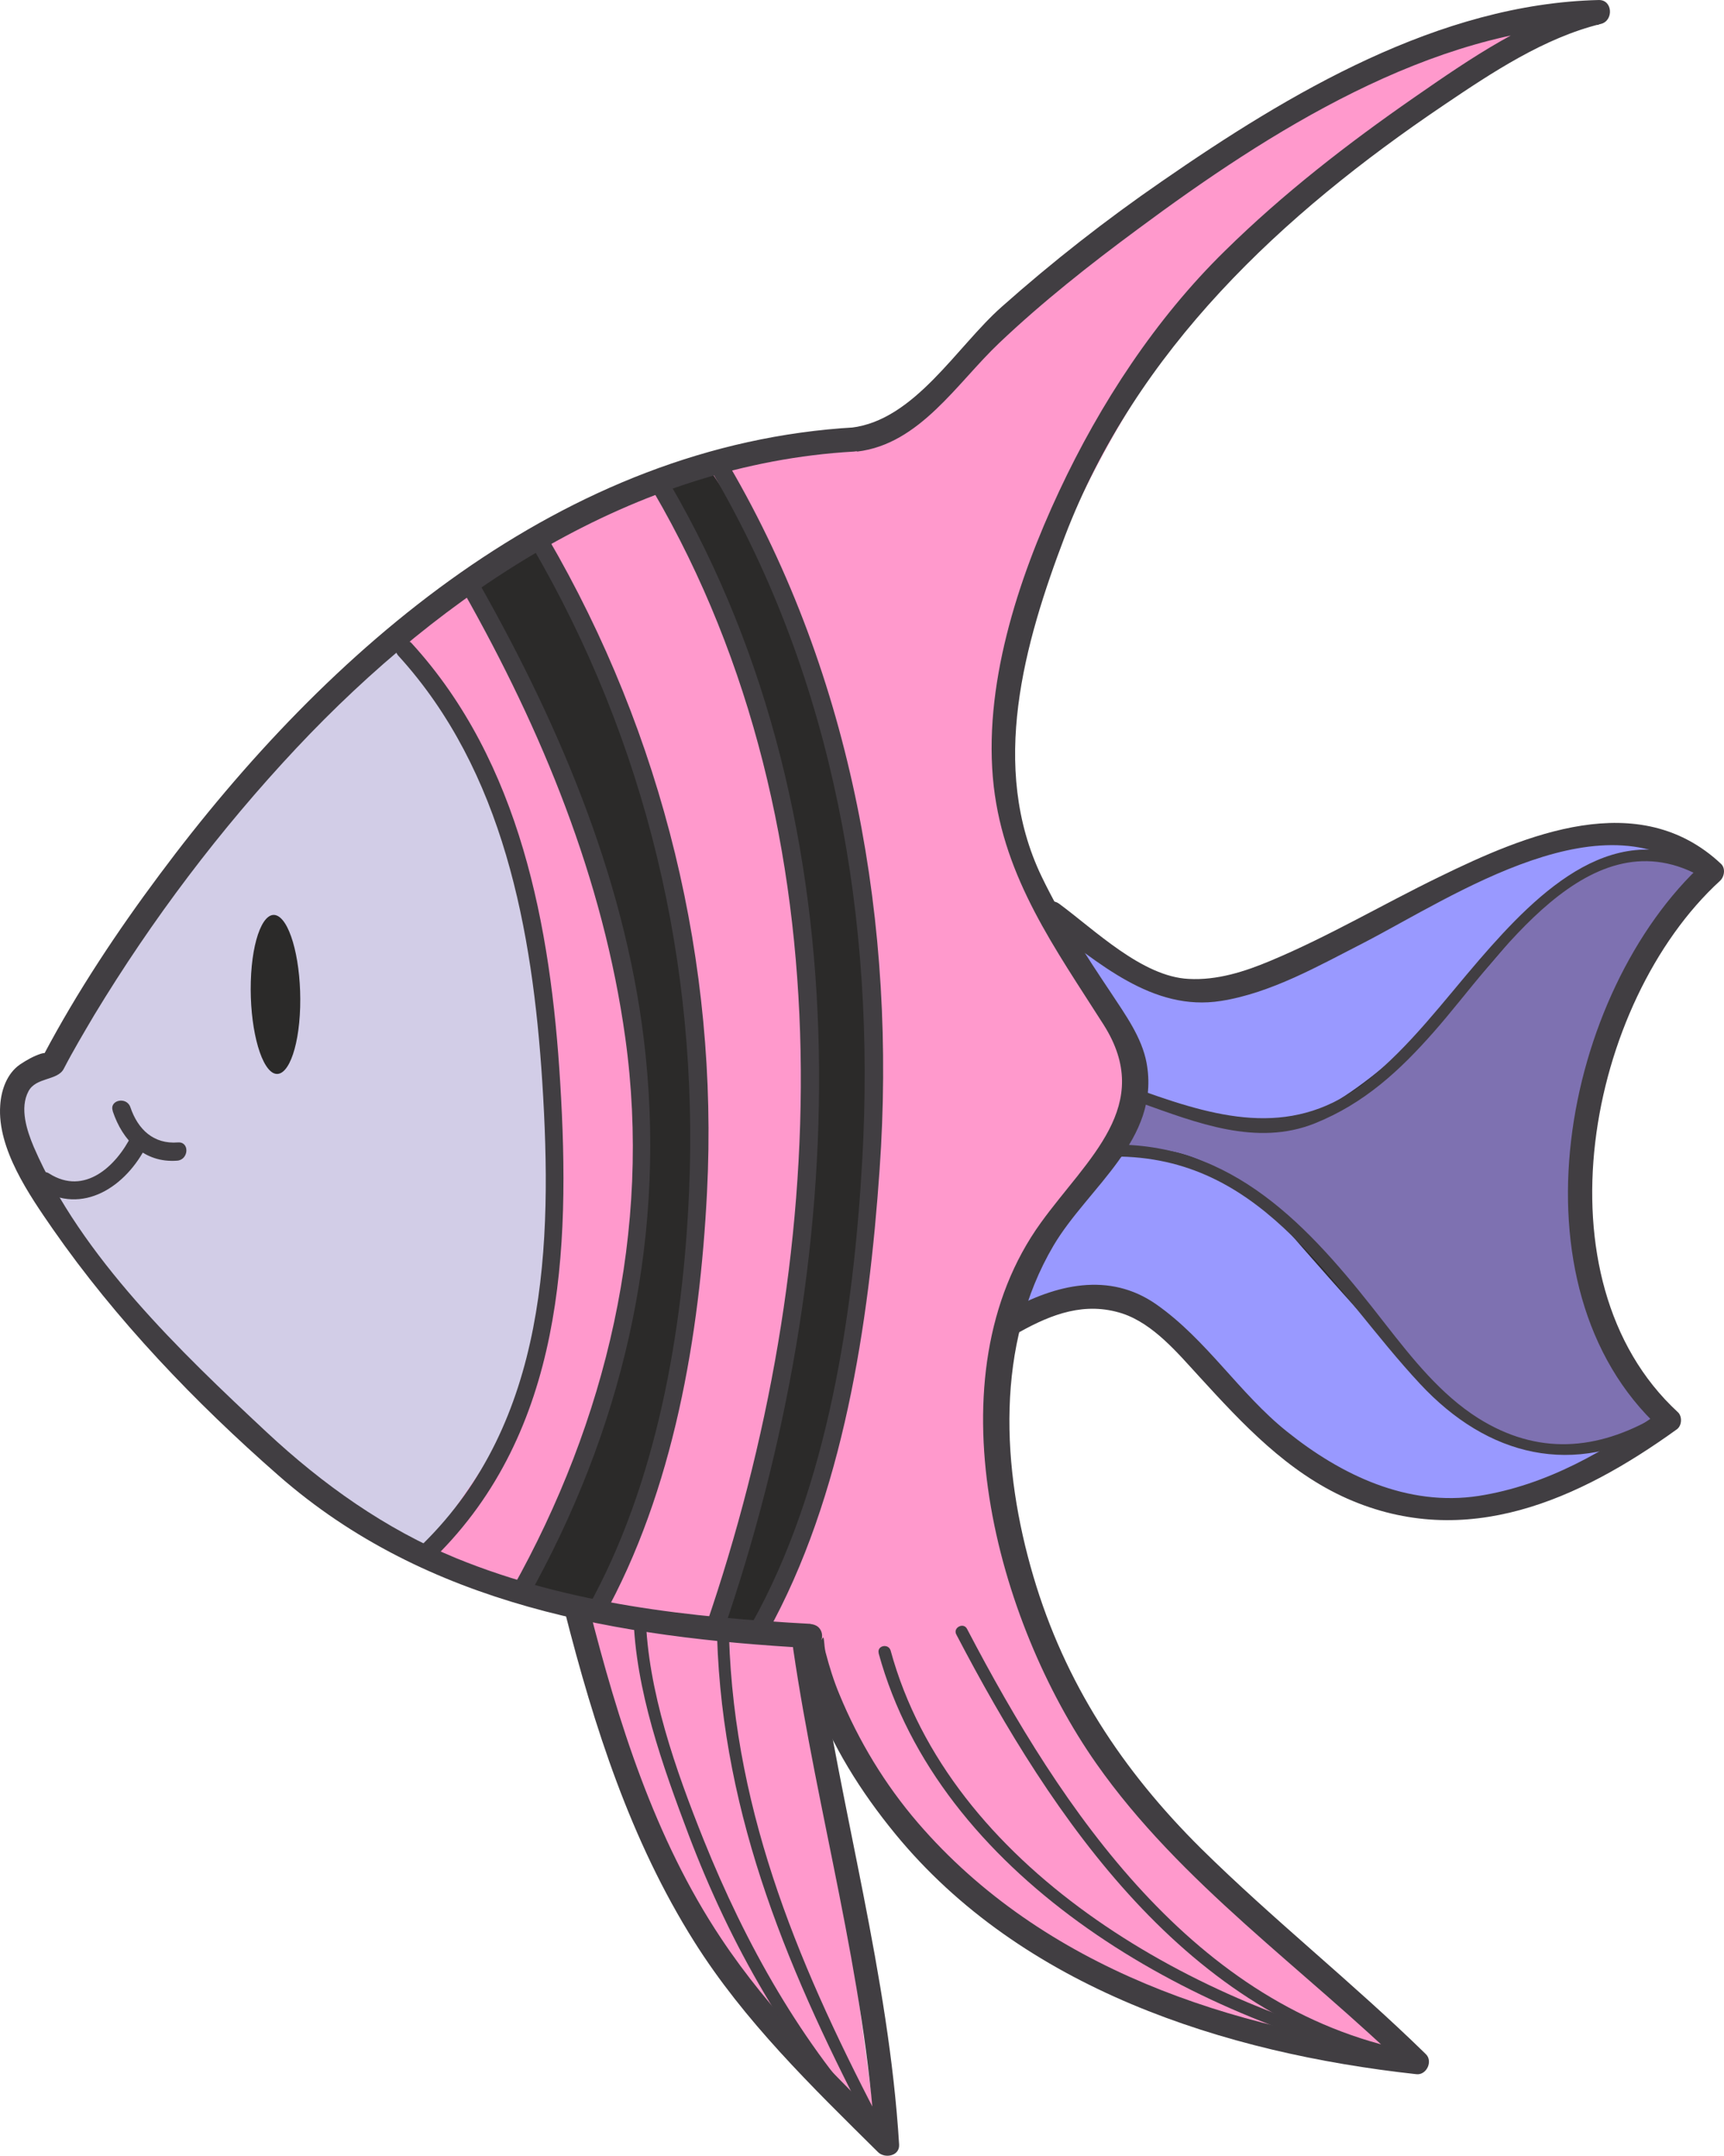
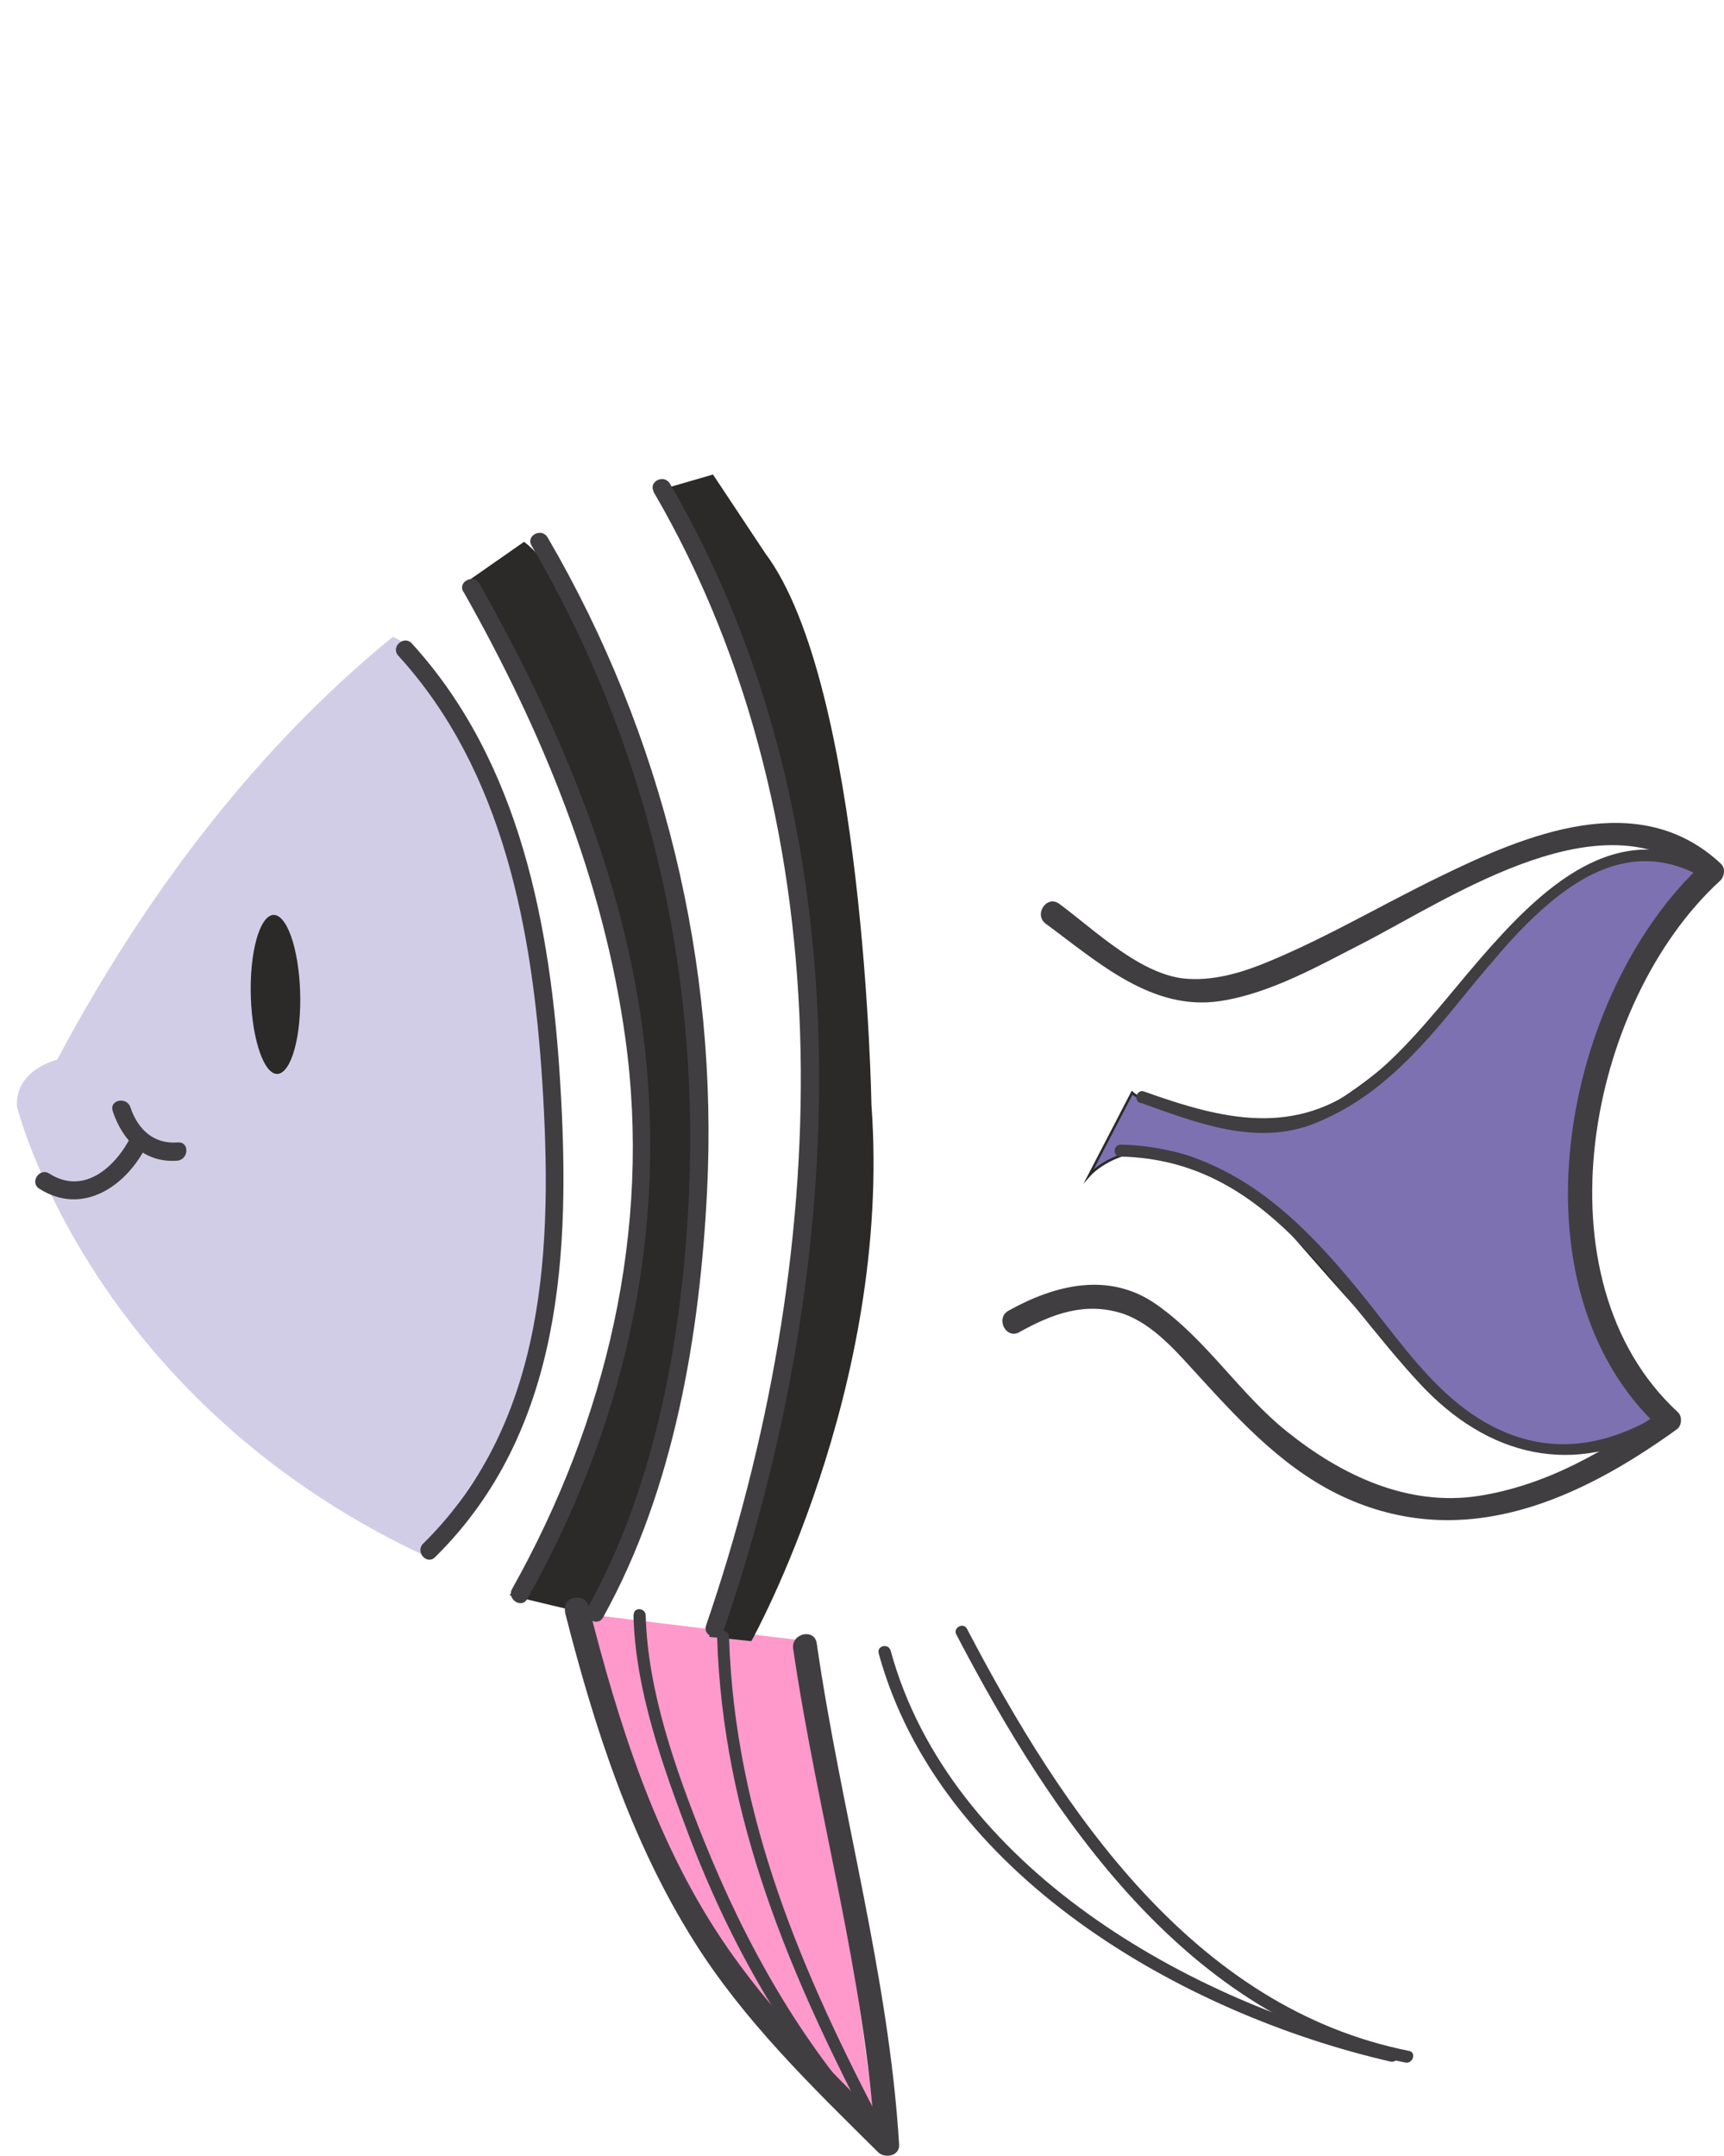
<svg xmlns="http://www.w3.org/2000/svg" xmlns:ns1="http://sodipodi.sourceforge.net/DTD/sodipodi-0.dtd" xmlns:ns2="http://www.inkscape.org/namespaces/inkscape" xml:space="preserve" width="54.832mm" height="68.554mm" version="1.1" style="clip-rule:evenodd;fill-rule:evenodd;image-rendering:optimizeQuality;shape-rendering:geometricPrecision;text-rendering:geometricPrecision" viewBox="0 0 5483.208 6855.417" id="svg56" ns1:docname="u_k_013.svg" ns2:version="1.2 (dc2aeda, 2022-05-15)">
  <defs id="defs4">
    <style type="text/css" id="style2"> .str0 {stroke:#2B2A29;stroke-width:8;stroke-miterlimit:22.926} .fil4 {fill:#2B2A29;fill-rule:nonzero} .fil3 {fill:#D2CDE7;fill-rule:nonzero} .fil2 {fill:#7E71B1;fill-rule:nonzero} .fil5 {fill:#413E42;fill-rule:nonzero} .fil1 {fill:#9999FF;fill-rule:nonzero} .fil0 {fill:#FF99CC;fill-rule:nonzero} </style>
  </defs>
  <g id="Слой_x0020_1" ns2:label="Слой 1" ns2:groupmode="layer" transform="translate(-2683.323,-1390.989)">
    <path class="fil0" d="m 4491,6517 c 0,0 344,1327 972,1595 L 5261,6611 Z" id="path7" />
-     <path class="fil1" d="m 6043,4322 c 0,0 268,254 425,217 l 313,-67 c 0,0 1023,-675 1344,-321 0,0 -649,676 -371,1370 0,0 114,255 232,366 0,0 -567,516 -1059,190 0,0 -192,-149 -513,-442 0,0 -150,-281 -511,-41 -362,240 -173,-1112 141,-1273 z" id="path9" />
    <path class="fil2 str0" d="m 6148,5128 c 0,0 219,-250 609,145 0,0 466,543 592,628 0,0 338,240 638,-13 0,0 -400,-362 -257,-964 0,0 201,-634 396,-772 0,0 -334,-153 -611,188 0,0 -592,761 -890,621 0,0 -279,-39 -341,-95 z" id="path11" />
-     <path class="fil0" d="m 2864,4762 c 0,0 -133,30 -128,148 0,0 235,964 1358,1458 0,0 516,222 1186,250 0,0 19,488 577,879 0,0 792,503 1320,447 l -412,-395 c 0,0 -958,-688 -891,-1664 0,0 -60,-289 276,-720 0,0 245,-285 98,-507 0,0 -473,-568 -359,-1055 0,0 327,-1555 1827,-2165 0,0 -1066,122 -2075,1218 0,0 -213,164 -308,141 0,0 -1436,25 -2469,1965 z" id="path13" />
    <path class="fil3" d="m 4081,6259 c 100,-146 217,-302 280,-468 64,-169 91,-343 100,-523 17,-344 -31,-684 -128,-1017 -49,-169 -75,-352 -156,-507 -54,-102 -127,-277 -244,-328 -357,291 -733,717 -1068,1345 0,0 -133,30 -128,148 0,0 226,924 1290,1426 18,-25 37,-51 54,-77 z" id="path15" />
    <path class="fil4" d="m 4171,3238 c 0,0 561,1040 568,1764 0,0 -38,1000 -435,1462 l 297,71 c 0,0 386,-856 292,-1942 0,0 -260,-1271 -543,-1479 l -179,125 z" id="path17" />
    <path class="fil4" d="m 4762,2955 c 0,0 454,569 501,1575 0,0 -4,1142 -177,1589 l -147,477 134,14 c 0,0 448,-802 382,-1705 0,0 -22,-1333 -338,-1755 l -166,-250 -190,55 z" id="path19" />
-     <path class="fil5" d="m 5410,2827 c 199,-24 317,-218 451,-345 138,-131 289,-250 442,-363 415,-308 931,-637 1465,-649 -2,-25 -4,-51 -7,-76 -211,51 -404,185 -580,307 -212,147 -417,306 -601,487 -221,216 -398,487 -528,765 -132,282 -244,624 -208,939 34,293 195,515 349,757 164,258 -51,425 -199,630 -355,491 -141,1268 176,1720 268,382 663,654 994,977 10,-21 20,-43 30,-64 -591,-65 -1192,-261 -1591,-724 -105,-122 -189,-261 -250,-409 -18,-43 -32,-88 -44,-134 -6,-23 -3,-62 -12,-40 -19,7 -38,14 -58,20 -4,-5 -8,-9 -13,-14 12,-19 24,-37 36,-56 -385,-21 -768,-62 -1128,-209 -226,-93 -425,-235 -603,-401 -274,-256 -589,-557 -740,-906 -22,-52 -46,-124 -17,-178 24,-45 92,-33 112,-71 30,-58 64,-115 97,-171 184,-304 400,-590 643,-849 467,-497 1074,-903 1773,-943 49,-3 53,-80 3,-77 -930,53 -1678,706 -2211,1422 -135,181 -262,372 -368,572 -8,15 24,-12 -10,-2 -24,8 -45,20 -66,34 -42,29 -60,82 -63,130 -10,138 93,286 167,393 201,289 453,552 718,784 473,415 1082,515 1689,549 29,2 49,-30 36,-56 -3,-6 -8,-12 -14,-15 -23,-12 -47,-4 -58,20 -21,50 31,154 47,198 59,162 152,310 261,443 403,492 1047,698 1658,765 32,4 54,-41 30,-64 -231,-226 -485,-427 -715,-654 -250,-248 -433,-526 -533,-865 -101,-342 -122,-736 64,-1052 110,-186 341,-337 296,-581 -15,-81 -68,-154 -112,-221 -81,-121 -159,-241 -222,-372 -167,-348 -55,-742 74,-1081 227,-594 691,-1025 1207,-1373 151,-102 318,-213 498,-257 41,-10 38,-77 -7,-76 -508,12 -984,296 -1390,577 -177,122 -347,255 -508,398 -144,127 -277,361 -479,385 -49,6 -32,81 17,75 z" id="path21" />
    <path class="fil5" d="m 4480,6517 c 93,365 209,727 411,1048 159,253 374,461 585,670 21,21 69,13 67,-24 -33,-539 -185,-1060 -262,-1594 -7,-49 -82,-32 -75,17 77,526 228,1041 261,1574 22,-8 45,-16 67,-24 -200,-198 -402,-395 -558,-630 -211,-317 -327,-688 -420,-1054 -12,-48 -87,-32 -75,17 v 0 z" id="path23" />
    <path class="fil5" d="m 2808,5171 c 138,88 278,-8 342,-138 16,-33 -32,-65 -48,-32 -49,99 -150,193 -262,122 -31,-20 -63,28 -32,48 z" id="path25" />
    <path class="fil5" d="m 3042,4925 c 31,93 100,165 205,157 37,-3 40,-61 2,-58 -77,6 -127,-41 -151,-112 -12,-35 -68,-23 -56,12 v 0 z" id="path27" />
    <path class="fil5" d="m 6010,4329 c 165,121 338,280 557,245 159,-25 311,-112 452,-184 288,-149 779,-484 1081,-202 1,-18 2,-36 3,-54 -451,412 -630,1348 -140,1799 1,-18 2,-36 3,-54 -175,126 -363,235 -579,269 -227,35 -438,-66 -611,-205 -151,-121 -255,-292 -415,-404 -150,-105 -321,-63 -470,20 -43,24 -8,93 35,68 104,-58 209,-97 327,-59 99,33 176,126 244,200 139,152 280,304 472,389 377,166 736,4 1048,-221 16,-12 17,-41 3,-54 -458,-422 -288,-1304 134,-1690 14,-13 18,-40 3,-54 -261,-245 -621,-93 -897,42 -179,87 -351,189 -535,266 -83,35 -171,63 -261,58 -148,-7 -299,-156 -412,-239 -40,-29 -82,35 -42,64 z" id="path29" />
    <path class="fil5" d="m 6311,4898 c 177,63 369,140 555,65 156,-63 268,-166 378,-291 205,-232 495,-702 859,-488 21,12 42,-20 21,-32 -298,-175 -546,72 -734,289 -115,133 -222,278 -360,388 -227,181 -459,122 -708,33 -23,-8 -35,28 -12,37 v 0 z" id="path31" />
    <path class="fil5" d="m 6247,5069 c 466,10 672,422 953,723 215,231 489,299 769,137 21,-12 4,-47 -18,-34 -189,110 -378,124 -566,6 -119,-75 -210,-190 -296,-300 -219,-282 -458,-562 -841,-570 -25,0 -26,38 -2,38 v 0 z" id="path33" />
    <path class="fil5" d="m 3950,3476 c 335,367 427,874 458,1355 33,519 16,1080 -379,1469 -26,26 12,69 38,43 407,-401 431,-973 398,-1510 -30,-495 -127,-1018 -472,-1396 -25,-27 -68,11 -43,39 z" id="path35" />
    <path class="fil5" d="m 4964,6595 c 18,581 233,1081 499,1588 12,22 46,4 34,-18 -263,-500 -477,-995 -495,-1569 -1,-25 -39,-26 -38,-2 v 0 z" id="path37" />
    <path class="fil5" d="m 5725,6589 c 306,586 735,1223 1428,1361 24,5 36,-32 12,-37 -684,-136 -1104,-764 -1406,-1342 -11,-22 -46,-4 -34,18 z" id="path39" />
-     <path class="fil5" d="m 4952,2899 c 385,659 516,1421 474,2176 -27,487 -109,1045 -351,1478 -18,32 30,64 48,32 243,-436 324,-986 358,-1476 54,-772 -85,-1564 -478,-2237 -19,-32 -70,-6 -51,26 v 0 z" id="path41" />
    <path class="fil5" d="m 4762,2955 c 630,1081 561,2457 167,3605 -12,35 43,53 55,18 399,-1162 467,-2555 -170,-3649 -19,-32 -70,-6 -51,26 v 0 z" id="path43" />
    <path class="fil5" d="m 4374,3126 c 365,624 532,1332 501,2053 -19,443 -103,931 -322,1324 -18,32 30,64 48,32 225,-404 308,-897 331,-1353 37,-727 -140,-1453 -507,-2082 -19,-32 -70,-6 -51,26 z" id="path45" />
    <path class="fil5" d="m 4157,3272 c 250,442 445,914 515,1419 85,611 -60,1218 -360,1753 -18,32 30,64 48,32 299,-532 439,-1118 377,-1726 -54,-534 -267,-1040 -529,-1503 -18,-32 -70,-6 -51,26 v 0 z" id="path47" />
    <path class="fil5" d="m 5478,6649 c 192,701 962,1145 1628,1298 24,5 36,-31 12,-37 -651,-150 -1414,-582 -1602,-1270 -7,-24 -44,-16 -38,8 v 0 z" id="path49" />
    <path class="fil5" d="m 4698,6527 c 6,238 93,480 176,700 132,348 320,681 575,954 17,18 46,-7 29,-26 -246,-264 -423,-581 -557,-914 -88,-220 -178,-473 -184,-713 -1,-25 -39,-27 -38,-2 v 0 z" id="path51" />
    <path class="fil4" d="m 3638,4594 c -4,138 -43,231 -86,209 -43,-23 -75,-153 -71,-291 4,-138 43,-231 86,-208 43,23 75,152 71,290 z" id="path53" />
  </g>
</svg>